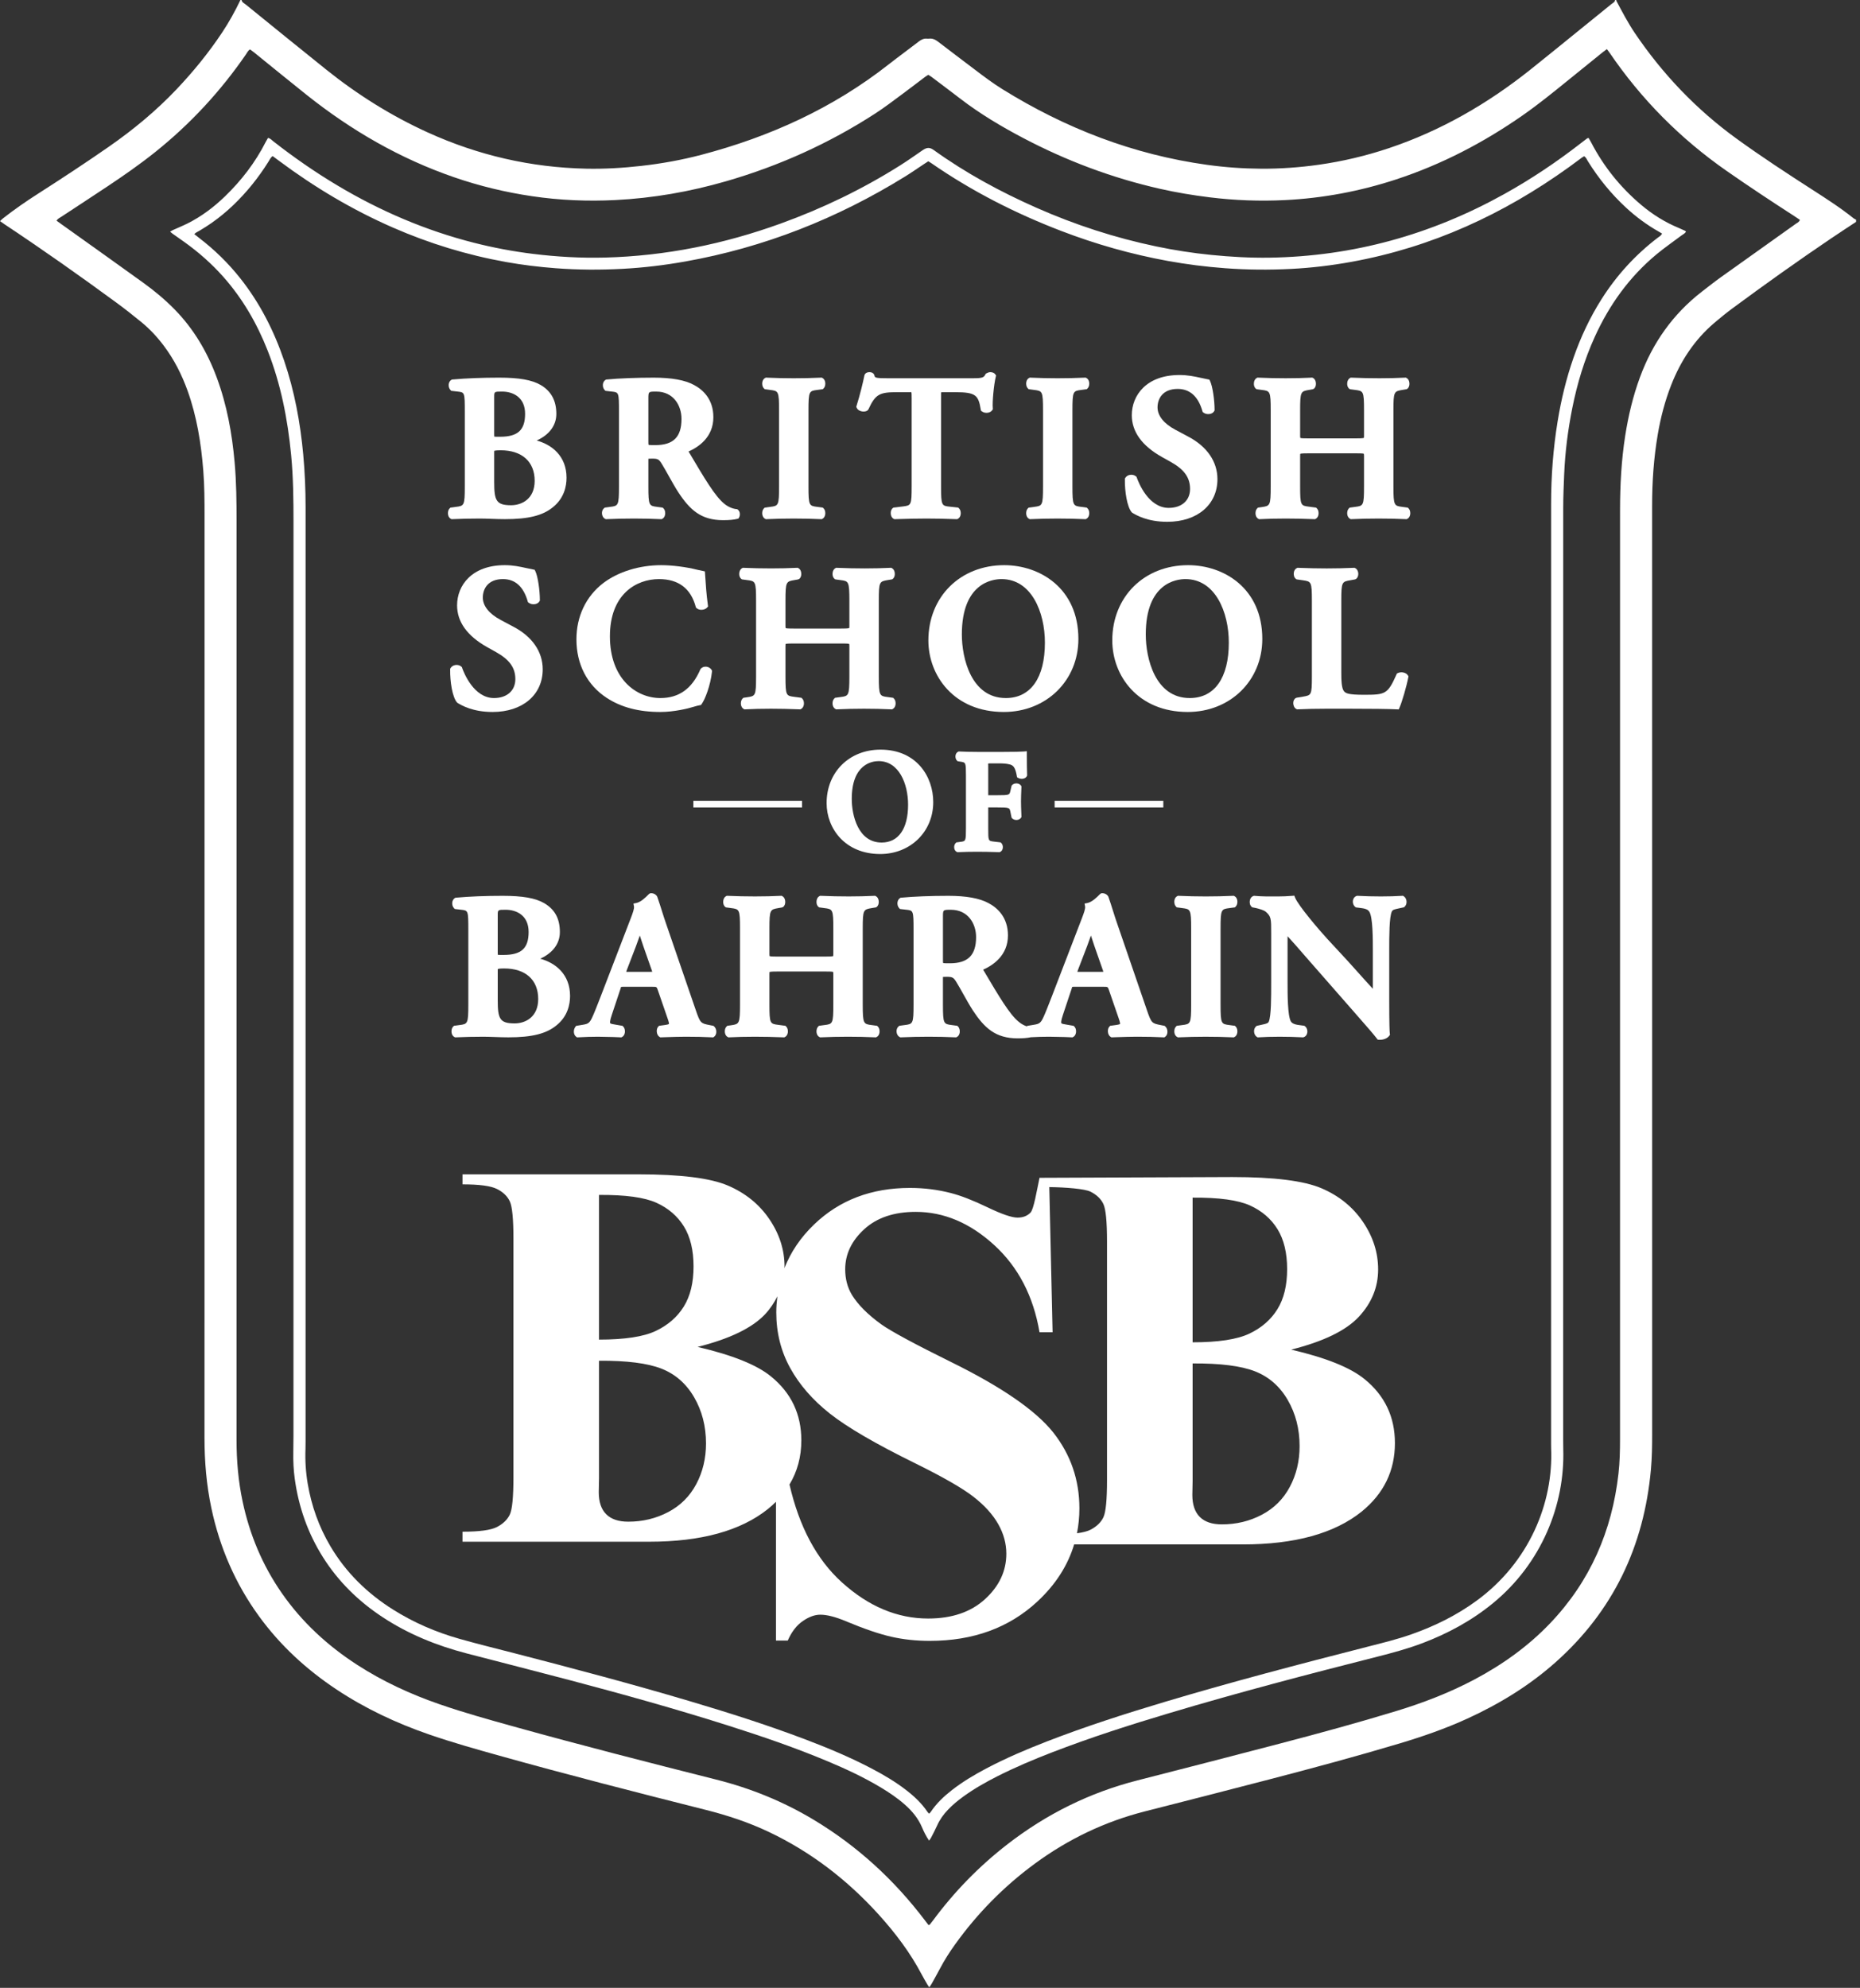
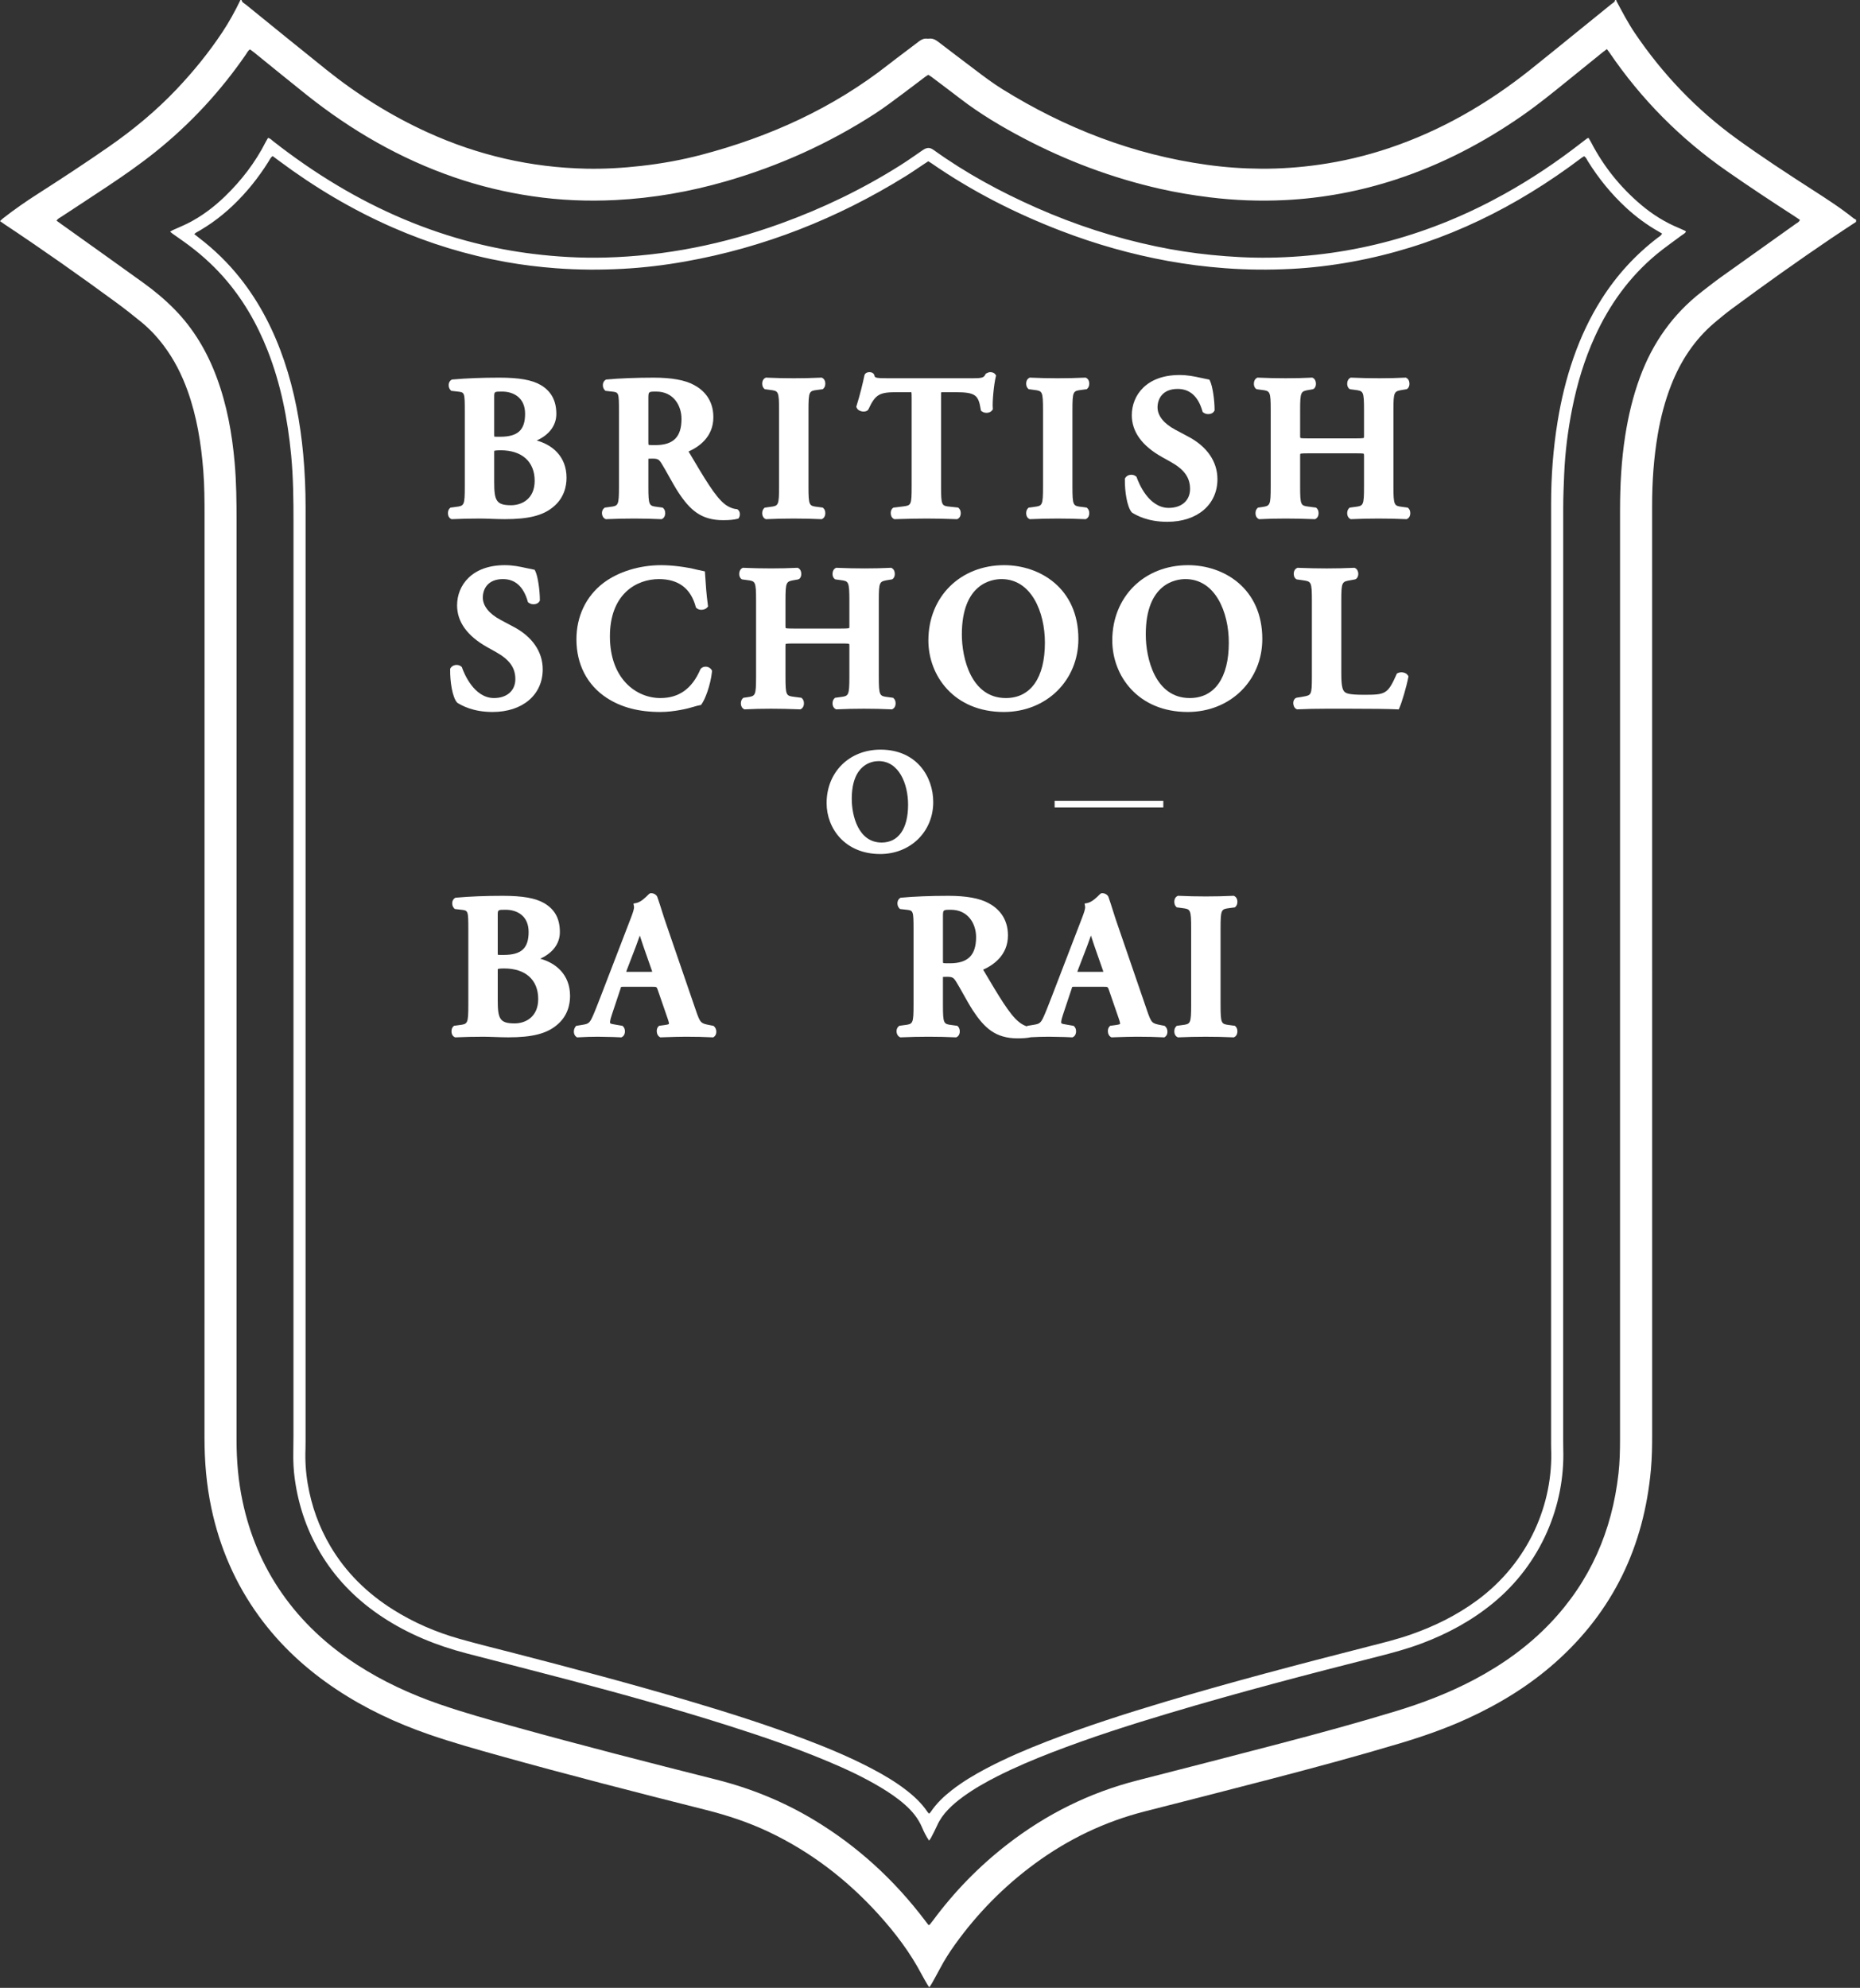
<svg xmlns="http://www.w3.org/2000/svg" width="100%" height="100%" viewBox="0 0 322 344" version="1.1" xml:space="preserve" style="fill-rule:evenodd;clip-rule:evenodd;stroke-linejoin:round;stroke-miterlimit:2;">
  <rect x="0" y="0" width="322" height="344" fill="#333333" stroke="none" />
  <g>
    <path d="M278.179,8.501c-0.28,0.209 -0.491,0.357 -0.691,0.518c-2.072,1.674 -4.145,3.347 -6.213,5.025c-2.497,2.026 -4.996,4.048 -7.635,5.89c-6.806,4.749 -14.091,8.544 -21.991,11.129c-6.238,2.041 -12.636,3.239 -19.186,3.563c-4.353,0.216 -8.699,0.056 -13.031,-0.477c-2.903,-0.357 -5.783,-0.834 -8.633,-1.48c-8.278,-1.874 -16.156,-4.836 -23.664,-8.784c-3.798,-1.997 -7.478,-4.189 -10.89,-6.808c-1.648,-1.265 -3.311,-2.512 -4.97,-3.764c-0.176,-0.133 -0.373,-0.239 -0.575,-0.366c-0.22,0.144 -0.414,0.256 -0.592,0.39c-1.349,1.017 -2.684,2.051 -4.044,3.052c-1.49,1.097 -2.961,2.228 -4.512,3.233c-8.039,5.208 -16.684,9.096 -25.885,11.752c-6.263,1.808 -12.648,2.922 -19.158,3.247c-4.81,0.241 -9.606,0.038 -14.381,-0.666c-4.606,-0.679 -9.109,-1.763 -13.508,-3.279c-9.339,-3.218 -17.765,-8.082 -25.479,-14.212c-3.077,-2.445 -6.114,-4.939 -9.172,-7.408c-0.222,-0.179 -0.459,-0.34 -0.684,-0.506c-0.365,0.218 -0.502,0.562 -0.7,0.851c-4.414,6.414 -9.65,12.064 -15.73,16.926c-2.589,2.071 -5.309,3.964 -8.064,5.804c-2.701,1.803 -5.427,3.568 -8.137,5.356c-0.287,0.19 -0.629,0.322 -0.869,0.695c0.305,0.223 0.587,0.433 0.873,0.637c4.73,3.378 9.473,6.739 14.186,10.142c1.923,1.388 3.745,2.907 5.409,4.607c3.304,3.376 5.634,7.354 7.269,11.761c1.764,4.754 2.655,9.693 3.099,14.723c0.303,3.433 0.334,6.875 0.334,10.319c-0.003,52.946 -0,105.892 -0.006,158.839c0,3.584 0.307,7.133 1.054,10.64c1.219,5.721 3.427,11.017 6.774,15.828c3.499,5.031 7.916,9.098 13.045,12.414c4.468,2.889 9.264,5.098 14.284,6.833c4.265,1.474 8.613,2.679 12.959,3.887c11.599,3.223 23.262,6.206 34.935,9.149c5.961,1.503 11.591,3.785 16.861,6.95c7.557,4.539 13.933,10.387 19.252,17.403c0.214,0.282 0.432,0.56 0.64,0.83c0.112,-0.055 0.186,-0.068 0.223,-0.113c0.185,-0.226 0.365,-0.456 0.539,-0.69c3.696,-4.99 7.99,-9.397 12.901,-13.198c6.738,-5.214 14.21,-8.931 22.477,-11.042c8.237,-2.104 16.47,-4.224 24.694,-6.377c6.749,-1.767 13.48,-3.601 20.155,-5.635c4.669,-1.422 9.204,-3.169 13.521,-5.459c4.854,-2.576 9.28,-5.731 13.085,-9.715c6.941,-7.268 10.722,-15.985 11.841,-25.915c0.222,-1.971 0.267,-3.951 0.267,-5.934c-0.002,-53.596 -0.004,-107.191 0.003,-160.787c0.001,-4.323 0.228,-8.633 0.899,-12.912c0.539,-3.441 1.344,-6.81 2.548,-10.082c2.183,-5.935 5.687,-10.913 10.698,-14.801c1.103,-0.856 2.201,-1.721 3.336,-2.533c4.304,-3.082 8.623,-6.141 12.933,-9.214c0.257,-0.182 0.586,-0.295 0.728,-0.689c-0.315,-0.21 -0.633,-0.43 -0.957,-0.639c-3.929,-2.536 -7.829,-5.115 -11.668,-7.787c-8.062,-5.61 -14.866,-12.457 -20.386,-20.581c-0.107,-0.158 -0.232,-0.305 -0.411,-0.54Zm43.139,29.896c-1.433,0.947 -2.874,1.881 -4.297,2.843c-5.784,3.913 -11.472,7.961 -17.088,12.112c-1.095,0.81 -2.156,1.672 -3.193,2.558c-3.408,2.912 -5.786,6.547 -7.417,10.697c-1.085,2.76 -1.824,5.614 -2.326,8.532c-0.706,4.107 -0.987,8.248 -0.987,12.413c0.004,53.53 0.002,107.06 0.007,160.59c-0,2.048 -0.027,4.095 -0.21,6.133c-1.198,13.287 -6.529,24.535 -16.572,33.437c-4.557,4.04 -9.699,7.173 -15.225,9.7c-3.786,1.731 -7.707,3.092 -11.691,4.284c-7.494,2.241 -15.045,4.273 -22.614,6.242c-7.159,1.863 -14.326,3.697 -21.496,5.521c-6.948,1.768 -13.288,4.806 -19.058,9.046c-5.357,3.936 -9.967,8.614 -13.838,14.018c-0.928,1.294 -1.784,2.633 -2.531,4.042c-0.486,0.918 -0.993,1.825 -1.498,2.733c-0.105,0.188 -0.241,0.357 -0.409,0.604c-0.158,-0.233 -0.273,-0.381 -0.366,-0.541c-0.308,-0.534 -0.623,-1.066 -0.91,-1.611c-2.022,-3.852 -4.626,-7.287 -7.539,-10.496c-5.41,-5.958 -11.677,-10.78 -18.965,-14.239c-3.502,-1.663 -7.161,-2.868 -10.917,-3.815c-11.925,-3.007 -23.839,-6.056 -35.684,-9.365c-4.095,-1.143 -8.187,-2.296 -12.208,-3.684c-5.671,-1.957 -11.066,-4.487 -16.071,-7.814c-5.187,-3.448 -9.71,-7.602 -13.38,-12.652c-4.109,-5.653 -6.815,-11.927 -8.254,-18.755c-0.841,-3.986 -1.18,-8.021 -1.18,-12.094c0.007,-53.205 0.004,-106.41 0.008,-159.616c0,-2.599 -0.012,-5.197 -0.218,-7.789c-0.375,-4.708 -1.113,-9.345 -2.718,-13.811c-1.006,-2.797 -2.335,-5.423 -4.129,-7.804c-1.139,-1.512 -2.421,-2.891 -3.885,-4.087c-1.383,-1.13 -2.785,-2.239 -4.224,-3.295c-6.363,-4.67 -12.814,-9.214 -19.39,-13.579c-0.266,-0.177 -0.524,-0.367 -0.845,-0.593c0.204,-0.187 0.355,-0.346 0.526,-0.48c1.944,-1.524 3.972,-2.927 6.053,-4.258c4.131,-2.642 8.231,-5.331 12.258,-8.131c4.227,-2.938 8.175,-6.199 11.722,-9.937c2.913,-3.07 5.576,-6.339 7.919,-9.866c1.186,-1.786 2.219,-3.658 3.145,-5.59l0.195,-0c0.079,0.436 0.48,0.582 0.767,0.815c4.615,3.744 9.225,7.494 13.863,11.21c5.421,4.342 11.264,8.01 17.594,10.889c8.714,3.962 17.853,6.069 27.425,6.275c3.186,0.069 6.36,-0.122 9.527,-0.478c3.521,-0.396 7.001,-1.021 10.425,-1.921c11.809,-3.106 22.735,-8.046 32.393,-15.621c1.737,-1.362 3.528,-2.656 5.274,-4.007c0.437,-0.338 0.881,-0.527 1.428,-0.469c0.097,0.01 0.196,0.012 0.292,-0c0.62,-0.078 1.113,0.15 1.604,0.529c2.107,1.628 4.242,3.219 6.362,4.831c1.551,1.179 3.108,2.35 4.765,3.379c10.922,6.779 22.667,11.324 35.44,13.093c3.093,0.428 6.2,0.65 9.319,0.669c3.348,0.021 6.681,-0.217 9.999,-0.685c4.158,-0.587 8.223,-1.551 12.201,-2.888c8.965,-3.011 17.02,-7.668 24.398,-13.537c2.973,-2.366 5.912,-4.774 8.867,-7.163c1.742,-1.408 3.488,-2.813 5.224,-4.23c0.238,-0.195 0.58,-0.314 0.623,-0.691l0.195,-0c0.011,0.062 0.008,0.132 0.037,0.185c1.012,1.885 1.996,3.785 3.199,5.562c4.83,7.133 10.695,13.263 17.682,18.313c4.233,3.06 8.601,5.919 12.992,8.743c2.455,1.579 4.91,3.158 7.192,4.987c0.119,0.095 0.275,0.145 0.413,0.217l0,0.39Z" style="fill:#fff;fill-rule:nonzero;" />
    <path d="M274.231,27.037c-0.131,0.082 -0.271,0.16 -0.399,0.254c-0.734,0.537 -1.459,1.087 -2.197,1.618c-11.361,8.173 -23.797,13.88 -37.625,16.395c-3.455,0.628 -6.936,1.049 -10.44,1.229c-3.83,0.196 -7.66,0.167 -11.49,-0.118c-3.339,-0.249 -6.655,-0.665 -9.946,-1.266c-6.306,-1.151 -12.449,-2.892 -18.433,-5.19c-7.943,-3.049 -15.479,-6.88 -22.483,-11.73c-0.157,-0.109 -0.324,-0.204 -0.512,-0.321c-0.26,0.169 -0.502,0.325 -0.743,0.483c-1.083,0.716 -2.149,1.461 -3.253,2.144c-11.779,7.286 -24.438,12.295 -38.097,14.721c-3.585,0.637 -7.195,1.073 -10.828,1.266c-3.861,0.205 -7.725,0.191 -11.587,-0.104c-2.885,-0.22 -5.752,-0.566 -8.597,-1.076c-6.77,-1.213 -13.303,-3.214 -19.606,-5.971c-7.025,-3.073 -13.563,-6.974 -19.705,-11.551c-0.362,-0.27 -0.724,-0.539 -1.086,-0.808c-0.389,0.26 -0.513,0.646 -0.727,0.962c-0.237,0.35 -0.454,0.712 -0.688,1.064c-0.216,0.324 -0.439,0.644 -0.665,0.961c-0.226,0.318 -0.455,0.633 -0.69,0.944c-0.256,0.336 -0.516,0.669 -0.781,0.997c-0.244,0.304 -0.493,0.604 -0.748,0.9c-0.275,0.319 -0.557,0.634 -0.842,0.945c-0.264,0.288 -0.532,0.57 -0.805,0.849c-0.272,0.279 -0.548,0.554 -0.83,0.823c-0.306,0.291 -0.616,0.578 -0.931,0.859c-0.291,0.26 -0.588,0.513 -0.888,0.761c-0.301,0.248 -0.605,0.492 -0.915,0.728c-0.335,0.256 -0.675,0.507 -1.02,0.75c-0.319,0.224 -0.644,0.44 -0.972,0.65c-0.355,0.228 -0.721,0.439 -1.076,0.667c-0.31,0.2 -0.683,0.314 -0.989,0.642c0.31,0.246 0.557,0.449 0.812,0.643c2.672,2.042 5.061,4.371 7.15,7.008c3.406,4.298 5.846,9.112 7.602,14.288c1.783,5.254 2.784,10.671 3.293,16.183c0.28,3.04 0.409,6.091 0.409,9.147c-0.004,53.892 -0.003,107.784 -0.003,161.676c-0,0.422 0.003,0.844 -0.014,1.266c-0.079,2.019 0.045,4.021 0.382,6.016c0.652,3.852 1.939,7.468 3.927,10.831c2.7,4.568 6.387,8.163 10.861,10.975c3.571,2.246 7.411,3.9 11.459,5.047c3.215,0.911 6.463,1.706 9.699,2.542c10.022,2.589 20.028,5.24 29.955,8.182c6.785,2.011 13.528,4.146 20.149,6.651c3.98,1.506 7.903,3.144 11.673,5.128c2.042,1.076 4.026,2.248 5.858,3.661c1.422,1.097 2.725,2.311 3.729,3.817c0.065,0.098 0.164,0.173 0.277,0.289c0.115,-0.13 0.211,-0.216 0.28,-0.319c0.989,-1.475 2.259,-2.676 3.65,-3.76c1.851,-1.442 3.858,-2.638 5.928,-3.732c3.421,-1.808 6.975,-3.319 10.579,-4.715c6.662,-2.581 13.46,-4.762 20.301,-6.808c11.63,-3.478 23.371,-6.552 35.13,-9.555c2.547,-0.65 5.101,-1.27 7.586,-2.142c4.036,-1.418 7.837,-3.285 11.302,-5.817c9.155,-6.688 13.317,-16.949 12.915,-26.385c-0.011,-0.26 -0.008,-0.52 -0.008,-0.78c-0,-54.216 -0.002,-108.433 0.004,-162.65c-0,-4.781 0.356,-9.537 1.126,-14.26c0.613,-3.757 1.499,-7.443 2.755,-11.037c1.246,-3.569 2.841,-6.971 4.871,-10.166c2.604,-4.1 5.828,-7.63 9.687,-10.581c0.275,-0.21 0.612,-0.362 0.772,-0.736c-0.212,-0.125 -0.405,-0.243 -0.602,-0.354c-2.043,-1.158 -3.919,-2.546 -5.644,-4.14c-2.569,-2.373 -4.752,-5.064 -6.599,-8.031c-0.185,-0.296 -0.299,-0.654 -0.657,-0.859Zm-113.392,291.484c-0.517,-0.762 -0.892,-1.518 -1.216,-2.286c-0.661,-1.567 -1.708,-2.824 -2.963,-3.933c-1.295,-1.144 -2.72,-2.107 -4.199,-2.993c-2.904,-1.739 -5.962,-3.165 -9.077,-4.474c-5.691,-2.391 -11.524,-4.386 -17.404,-6.251c-8.972,-2.847 -18.038,-5.371 -27.136,-7.778c-6.023,-1.593 -12.064,-3.118 -18.093,-4.691c-5.154,-1.345 -10.042,-3.32 -14.51,-6.259c-4.152,-2.731 -7.64,-6.131 -10.306,-10.343c-2.647,-4.181 -4.243,-8.743 -4.912,-13.636c-0.207,-1.515 -0.277,-3.039 -0.247,-4.568c0.019,-0.942 0.027,-1.884 0.027,-2.826c0.001,-52.69 -0.002,-105.38 0.006,-158.07c0.001,-3.899 -0.034,-7.795 -0.408,-11.68c-0.596,-6.199 -1.785,-12.264 -4.073,-18.082c-1.847,-4.695 -4.34,-9 -7.701,-12.782c-2.016,-2.269 -4.284,-4.256 -6.751,-6.018c-0.661,-0.472 -1.329,-0.933 -1.991,-1.403c-0.127,-0.09 -0.243,-0.198 -0.437,-0.356c0.219,-0.125 0.368,-0.226 0.529,-0.299c0.827,-0.376 1.672,-0.716 2.484,-1.122c2.402,-1.201 4.527,-2.799 6.454,-4.658c2.875,-2.771 5.283,-5.897 7.094,-9.468c0.116,-0.23 0.254,-0.449 0.383,-0.674c0.405,0.065 0.637,0.36 0.911,0.575c3.534,2.765 7.213,5.321 11.066,7.622c7.433,4.438 15.31,7.82 23.71,9.951c3.338,0.846 6.716,1.483 10.136,1.907c4.166,0.516 8.344,0.753 12.54,0.645c10.447,-0.271 20.552,-2.326 30.366,-5.874c7.261,-2.625 14.182,-5.956 20.715,-10.077c1.317,-0.831 2.589,-1.735 3.874,-2.617c0.753,-0.517 1.236,-0.541 1.946,-0.031c5.562,3.996 11.55,7.233 17.804,9.995c6.673,2.948 13.576,5.19 20.717,6.681c3.147,0.658 6.321,1.149 9.524,1.468c3.365,0.335 6.735,0.526 10.115,0.473c14.45,-0.227 27.946,-3.984 40.561,-10.987c4.666,-2.591 9.088,-5.55 13.3,-8.825c0.359,-0.279 0.72,-0.556 1.083,-0.828c0.048,-0.036 0.12,-0.04 0.248,-0.08c0.148,0.256 0.315,0.522 0.459,0.799c2.171,4.175 5.068,7.767 8.662,10.797c1.975,1.665 4.144,3.018 6.538,4.002c0.36,0.148 0.713,0.314 1.065,0.478c0.051,0.023 0.082,0.086 0.148,0.159c-0.195,0.306 -0.53,0.453 -0.809,0.663c-1.426,1.074 -2.902,2.087 -4.275,3.226c-4.711,3.905 -8.189,8.749 -10.714,14.301c-1.796,3.949 -3.039,8.074 -3.889,12.321c-0.76,3.794 -1.247,7.625 -1.408,11.492c-0.08,1.914 -0.163,3.83 -0.163,5.745c-0.009,53.795 -0.007,107.589 -0.007,161.383c0,0.52 -0.002,1.04 0.014,1.559c0.295,9.574 -3.735,19.755 -12.218,26.68c-3.661,2.989 -7.752,5.204 -12.156,6.873c-2.554,0.967 -5.185,1.677 -7.828,2.347c-12.049,3.053 -24.072,6.201 -35.983,9.758c-6.843,2.043 -13.642,4.219 -20.307,6.793c-3.211,1.241 -6.381,2.576 -9.455,4.13c-2.06,1.041 -4.063,2.179 -5.935,3.536c-0.949,0.689 -1.849,1.434 -2.658,2.285c-0.767,0.805 -1.405,1.695 -1.861,2.719c-0.316,0.711 -0.685,1.399 -1.04,2.093c-0.084,0.164 -0.208,0.307 -0.349,0.513Z" style="fill:#fff;fill-rule:nonzero;" />
-     <path d="M223.295,257.301c-1.125,2.11 -2.743,3.72 -4.853,4.829c-2.109,1.111 -4.415,1.665 -6.915,1.665c-1.688,-0 -2.962,-0.43 -3.822,-1.29c-0.86,-0.859 -1.289,-2.133 -1.289,-3.82l0.047,-2.345l0,-20.395c4.781,-0.031 8.376,0.422 10.784,1.359c2.406,0.938 4.297,2.587 5.673,4.946c1.375,2.361 2.063,5.025 2.063,7.995c-0,2.595 -0.563,4.946 -1.688,7.056Zm-31.648,-1.195c-0,3.439 -0.211,5.595 -0.633,6.47c-0.422,0.875 -1.157,1.586 -2.204,2.133c-0.537,0.281 -1.332,0.487 -2.368,0.624c0.275,-1.386 0.422,-2.817 0.422,-4.302c0,-4.935 -1.51,-9.316 -4.529,-13.146c-3.057,-3.831 -8.968,-7.899 -17.732,-12.208c-6.26,-3.093 -10.256,-5.248 -11.986,-6.463c-2.357,-1.693 -4.07,-3.406 -5.138,-5.137c-0.773,-1.29 -1.159,-2.762 -1.159,-4.419c-0,-2.615 1.095,-4.925 3.286,-6.933c2.191,-2.006 5.165,-3.01 8.921,-3.01c4.861,-0 9.381,1.906 13.561,5.717c4.179,3.811 6.803,8.847 7.872,15.108l2.264,-0l-0.571,-25.112c2.808,0.032 6.139,0.294 7.134,0.791c1.062,0.532 1.805,1.242 2.227,2.133c0.422,0.891 0.633,3.056 0.633,6.494l-0,41.26Zm-21.105,20.613c-2.45,2.246 -5.737,3.369 -9.861,3.369c-5.34,-0 -10.32,-2.089 -14.941,-6.27c-4.367,-3.948 -7.377,-9.603 -9.064,-16.921c1.355,-2.255 2.05,-4.796 2.05,-7.635c0,-4.532 -1.751,-8.221 -5.251,-11.065c-2.438,-2 -6.674,-3.704 -12.707,-5.111c5.595,-1.406 9.502,-3.306 11.722,-5.697c0.891,-0.96 1.553,-1.989 2.086,-3.057c-0.111,0.908 -0.188,1.83 -0.188,2.783c0,3.499 0.801,6.703 2.403,9.611c1.602,2.909 3.894,5.543 6.877,7.899c2.983,2.357 7.88,5.212 14.693,8.562c4.861,2.395 8.249,4.336 10.164,5.827c1.915,1.492 3.342,3.067 4.281,4.724c0.939,1.657 1.409,3.369 1.409,5.137c0,2.983 -1.225,5.598 -3.673,7.844Zm-50.008,-19.886c-1.125,2.11 -2.743,3.721 -4.853,4.83c-2.109,1.11 -4.415,1.665 -6.915,1.665c-1.688,0 -2.962,-0.43 -3.822,-1.29c-0.86,-0.859 -1.289,-2.133 -1.289,-3.821l0.047,-2.344l-0,-20.396c4.782,-0.03 8.376,0.422 10.784,1.36c2.406,0.938 4.297,2.587 5.673,4.946c1.375,2.36 2.063,5.025 2.063,7.995c0,2.594 -0.563,4.945 -1.688,7.055Zm-16.832,-50.05c4.563,-0.031 7.877,0.422 9.94,1.36c2.063,0.937 3.649,2.305 4.759,4.102c1.109,1.797 1.664,4.103 1.664,6.916c-0,2.813 -0.562,5.127 -1.688,6.939c-1.125,1.813 -2.743,3.219 -4.852,4.22c-2.11,1.001 -5.385,1.5 -9.823,1.5l-0,-25.037Zm102.761,0.467c4.562,-0.03 7.876,0.422 9.94,1.36c2.063,0.938 3.649,2.306 4.759,4.103c1.109,1.797 1.664,4.102 1.664,6.915c0,2.814 -0.562,5.127 -1.688,6.939c-1.125,1.813 -2.742,3.22 -4.852,4.22c-2.111,1.001 -5.386,1.501 -9.823,1.501l0,-25.038Zm29.773,31.414c-2.438,-2 -6.674,-3.704 -12.706,-5.11c5.595,-1.407 9.501,-3.307 11.721,-5.698c2.219,-2.391 3.329,-5.117 3.329,-8.181c0,-2.907 -0.875,-5.65 -2.626,-8.228c-1.75,-2.579 -4.142,-4.517 -7.173,-5.814c-3.032,-1.297 -8.19,-1.946 -15.473,-1.946l-33.348,0.134c-0.479,2.246 -0.995,5.416 -1.547,6.004c-0.552,0.59 -1.308,0.884 -2.265,0.884c-0.994,-0 -2.734,-0.598 -5.22,-1.795c-2.486,-1.196 -4.594,-2.016 -6.325,-2.458c-2.283,-0.589 -4.64,-0.884 -7.07,-0.884c-6.666,-0 -12.19,2.099 -16.572,6.297c-2.371,2.272 -4.078,4.811 -5.166,7.601c0.002,-0.089 0.024,-0.172 0.024,-0.262c0,-2.907 -0.876,-5.651 -2.626,-8.229c-1.751,-2.578 -4.142,-4.516 -7.173,-5.814c-3.032,-1.296 -8.19,-1.945 -15.473,-1.945l-30.476,0l-0,1.735c2.907,0 4.892,0.265 5.955,0.797c1.062,0.531 1.805,1.242 2.227,2.133c0.422,0.891 0.633,3.055 0.633,6.494l0,41.259c0,3.439 -0.211,5.596 -0.633,6.471c-0.422,0.875 -1.157,1.586 -2.204,2.132c-1.047,0.548 -3.041,0.822 -5.978,0.822l-0,1.734l32.305,-0c9.002,-0 15.863,-1.891 20.583,-5.673c0.49,-0.398 0.946,-0.81 1.374,-1.235l-0,24.011l2.044,-0c0.662,-1.51 1.527,-2.633 2.596,-3.37c1.067,-0.737 2.08,-1.104 3.038,-1.104c1.141,-0 2.596,0.367 4.364,1.104c3.167,1.326 5.8,2.227 7.899,2.707c2.099,0.478 4.326,0.718 6.684,0.718c7.512,-0 13.707,-2.255 18.587,-6.767c3.175,-2.935 5.299,-6.247 6.408,-9.923l29.184,-0c9.002,-0 15.863,-1.892 20.583,-5.673c3.845,-3.126 5.767,-7.08 5.767,-11.863c-0,-4.532 -1.751,-8.221 -5.251,-11.065Z" style="fill:#fff;fill-rule:nonzero;" />
    <path d="M86.571,75.581c-0.363,-0 -0.912,-0 -0.985,-0.015c-0.021,-0.046 -0.031,-0.194 -0.031,-0.437l-0,-6.385c-0,-0.981 -0,-0.981 1.369,-0.981c1.923,0 3.979,1.008 3.979,3.838c0,2.827 -1.255,3.98 -4.332,3.98Zm5.99,7.623c-0,3.119 -2.2,4.226 -4.085,4.226c-2.577,-0 -2.921,-0.807 -2.921,-4.014l-0,-5.078c-0,-0.068 -0,-0.276 0.006,-0.307c0.045,-0.033 0.244,-0.11 1.116,-0.11c3.685,-0 5.884,1.975 5.884,5.283Zm-7.508,6.581c0.763,0.028 1.555,0.056 2.366,0.056c4.068,0 6.558,-0.625 8.319,-2.085c1.933,-1.554 2.338,-3.621 2.338,-5.081c-0,-3.739 -2.525,-5.723 -5.169,-6.442c2.178,-0.979 3.405,-2.618 3.405,-4.598c0,-2.302 -0.889,-3.942 -2.719,-5.016c-1.516,-0.876 -3.726,-1.267 -7.163,-1.267c-3.015,-0 -5.66,0.105 -8.085,0.319l-0.12,0.011l-0.101,0.064c-0.244,0.152 -0.405,0.429 -0.443,0.759c-0.043,0.379 0.079,0.765 0.319,1.006l0.124,0.123l1.094,0.126c1.222,0.131 1.245,0.133 1.245,3.489l0,12.909c0,3.362 -0.116,3.378 -1.542,3.559l-0.943,0.129l-0.119,0.118c-0.297,0.298 -0.347,0.752 -0.293,1.078c0.057,0.347 0.238,0.62 0.496,0.748l0.115,0.057l0.129,-0.006c1.505,-0.069 3.144,-0.105 4.739,-0.105c0.638,-0 1.312,0.024 2.008,0.049Z" style="fill:#fff;fill-rule:nonzero;" />
    <path d="M117.982,72.483c-0,3.142 -1.401,4.543 -4.543,4.543c-0.368,0 -1.053,0 -1.156,-0.048c-0.036,-0.076 -0.036,-0.382 -0.036,-0.651l-0,-7.335c-0,-1.229 -0,-1.229 1.368,-1.229c3.001,0 4.367,2.447 4.367,4.72Zm9.853,17.258l0.106,-0.178c0.203,-0.341 0.23,-1.02 -0.189,-1.353l-0.119,-0.094l-0.15,-0.013c-0.188,-0.016 -1.173,-0.139 -2.156,-0.98c-1.57,-1.302 -3.341,-4.293 -6.023,-8.82l-0.103,-0.173c1.712,-0.753 4.296,-2.464 4.296,-5.929c-0,-3.147 -1.832,-4.778 -3.365,-5.588c-1.534,-0.837 -3.869,-1.261 -6.94,-1.261c-3.051,-0 -6.024,0.117 -8.159,0.32l-0.117,0.011l-0.1,0.062c-0.244,0.152 -0.406,0.429 -0.443,0.759c-0.044,0.38 0.078,0.766 0.317,1.007l0.124,0.123l1.095,0.126c1.222,0.131 1.246,0.133 1.246,3.489l0,12.909c0,3.362 -0.116,3.378 -1.543,3.559l-0.908,0.124l-0.107,0.082c-0.279,0.217 -0.422,0.588 -0.381,0.992c0.039,0.395 0.245,0.73 0.536,0.874l0.115,0.058l0.129,-0.006c3.216,-0.141 6.376,-0.139 9.408,0l0.129,0.006l0.116,-0.058c0.257,-0.128 0.438,-0.4 0.494,-0.748c0.054,-0.326 0.004,-0.78 -0.293,-1.077l-0.119,-0.118l-0.946,-0.129c-1.422,-0.181 -1.538,-0.196 -1.538,-3.559l-0,-4.514c-0,-0.065 -0,-0.177 0.005,-0.261c0.152,-0.016 0.425,-0.016 0.587,-0.016c1.021,0 1.224,0.065 1.761,0.962c0.371,0.602 0.77,1.314 1.18,2.048c0.527,0.942 1.072,1.916 1.614,2.759c2.028,3.092 3.953,4.882 7.789,4.882c1.055,0 1.833,-0.072 2.449,-0.227l0.203,-0.05Z" style="fill:#fff;fill-rule:nonzero;" />
    <path d="M133.326,87.717l-0.943,0.129l-0.119,0.118c-0.297,0.298 -0.346,0.752 -0.293,1.078c0.057,0.347 0.239,0.62 0.496,0.748l0.116,0.057l0.129,-0.006c2.985,-0.137 6.33,-0.141 9.406,0l0.129,0.006l0.116,-0.058c0.257,-0.128 0.437,-0.4 0.494,-0.748c0.054,-0.326 0.004,-0.78 -0.293,-1.077l-0.119,-0.118l-0.946,-0.129c-1.422,-0.181 -1.538,-0.197 -1.538,-3.559l0,-13.12c0,-3.365 0.116,-3.38 1.542,-3.562l0.941,-0.128l0.119,-0.119c0.298,-0.296 0.347,-0.75 0.294,-1.077c-0.057,-0.347 -0.236,-0.62 -0.494,-0.748l-0.116,-0.057l-0.129,0.006c-3.092,0.141 -6.406,0.137 -9.405,-0l-0.13,-0.006l-0.116,0.057c-0.258,0.128 -0.439,0.401 -0.496,0.748c-0.052,0.327 -0.004,0.781 0.294,1.077l0.119,0.119l0.946,0.129c1.423,0.181 1.539,0.196 1.539,3.561l-0,13.12c-0,3.362 -0.116,3.378 -1.543,3.559Z" style="fill:#fff;fill-rule:nonzero;" />
    <path d="M149.112,71.175c0.339,0.083 0.807,0.078 1.108,-0.182l0.129,-0.171c1.234,-2.698 2.003,-2.953 5.048,-2.953l1.975,-0c0.103,-0 0.377,-0 0.391,-0.022c0.061,0.12 0.061,0.694 0.061,1.073l-0,15.238c-0,3.291 -0.087,3.302 -1.535,3.487l-1.609,0.192l-0.104,0.075c-0.266,0.191 -0.404,0.561 -0.369,0.992c0.034,0.419 0.219,0.741 0.508,0.885l0.114,0.056l0.125,-0.004c2.35,-0.074 3.981,-0.105 5.45,-0.105c1.493,-0 3.038,0.031 5.167,0.105l0.126,0.004l0.113,-0.055c0.258,-0.128 0.439,-0.4 0.495,-0.746c0.054,-0.326 0.006,-0.781 -0.292,-1.079l-0.124,-0.124l-1.446,-0.16c-1.413,-0.151 -1.528,-0.163 -1.528,-3.523l-0,-15.238c-0,-0.379 -0,-0.953 0.006,-1.024c0.069,-0.027 0.342,-0.027 0.446,-0.027l2.011,-0c3.572,-0 3.998,0.53 4.409,3.003l0.032,0.191l0.153,0.121c0.277,0.216 0.677,0.301 1.063,0.234c0.34,-0.06 0.611,-0.226 0.762,-0.469l0.09,-0.144l-0.015,-0.168c-0.102,-1.075 0.182,-4.075 0.515,-5.441l0.052,-0.211l-0.119,-0.182c-0.165,-0.252 -0.493,-0.403 -0.877,-0.403c-0.261,-0 -0.483,0.112 -0.647,0.193l-0.144,0.073l-0.075,0.144c-0.275,0.525 -0.513,0.648 -2.237,0.648l-14.39,0c-2.475,0 -2.492,-0.089 -2.577,-0.515l-0.077,-0.182c-0.157,-0.233 -0.428,-0.361 -0.766,-0.361c-0.373,-0 -0.645,0.122 -0.805,0.363l-0.074,0.179c-0.251,1.253 -0.784,3.437 -1.362,5.274l-0.054,0.171l0.066,0.166c0.12,0.299 0.415,0.526 0.811,0.622Z" style="fill:#fff;fill-rule:nonzero;" />
    <path d="M179.021,87.717l-0.942,0.129l-0.119,0.118c-0.297,0.297 -0.347,0.751 -0.293,1.077c0.056,0.348 0.237,0.62 0.494,0.748l0.116,0.058l0.129,-0.006c2.986,-0.137 6.33,-0.141 9.407,0l0.129,0.006l0.116,-0.058c0.257,-0.128 0.438,-0.4 0.494,-0.748c0.054,-0.326 0.004,-0.78 -0.293,-1.077l-0.119,-0.118l-0.946,-0.129c-1.422,-0.181 -1.538,-0.196 -1.538,-3.559l-0,-13.12c-0,-3.365 0.116,-3.38 1.542,-3.562l0.941,-0.128l0.119,-0.119c0.298,-0.296 0.347,-0.75 0.294,-1.077c-0.056,-0.347 -0.236,-0.62 -0.494,-0.748l-0.116,-0.057l-0.129,0.006c-3.092,0.141 -6.404,0.137 -9.407,-0l-0.129,-0.006l-0.116,0.057c-0.258,0.128 -0.438,0.401 -0.494,0.748c-0.053,0.327 -0.004,0.781 0.294,1.077l0.119,0.119l0.945,0.129c1.423,0.181 1.539,0.196 1.539,3.561l-0,13.12c-0,3.362 -0.116,3.378 -1.543,3.559Z" style="fill:#fff;fill-rule:nonzero;" />
    <path d="M196.038,88.747c0.639,0.384 2.588,1.552 6.041,1.552c5.193,0 8.682,-2.965 8.682,-7.378c0,-3.046 -1.811,-5.671 -5.096,-7.387l-2.187,-1.166c-1.99,-1.055 -3.086,-2.426 -3.086,-3.861c0,-1.549 0.916,-3.203 3.486,-3.203c2.106,-0 3.546,1.29 4.281,3.836l0.045,0.155l0.128,0.1c0.293,0.23 0.726,0.32 1.138,0.239c0.333,-0.068 0.594,-0.243 0.735,-0.496l0.063,-0.113l-0,-0.13c-0,-1.605 -0.34,-4.078 -0.794,-4.984l-0.111,-0.221l-0.242,-0.046c-0.406,-0.078 -0.792,-0.162 -1.172,-0.245c-1.194,-0.259 -2.32,-0.504 -3.754,-0.504c-5.705,-0 -8.259,3.492 -8.259,6.954c-0,2.861 1.759,5.298 5.23,7.243l1.515,0.845c2.342,1.313 3.341,2.711 3.341,4.678c-0,1.989 -1.451,3.275 -3.696,3.275c-3.501,-0 -5.215,-4.365 -5.524,-5.24l-0.044,-0.125l-0.099,-0.087c-0.26,-0.226 -0.642,-0.323 -1.027,-0.264c-0.357,0.056 -0.657,0.248 -0.825,0.526l-0.069,0.115l-0.002,0.135c-0.032,2.055 0.37,4.749 1.179,5.694l0.123,0.103Z" style="fill:#fff;fill-rule:nonzero;" />
    <path d="M217.542,67.354l0.902,0.123c1.423,0.181 1.539,0.196 1.539,3.561l-0,13.12c-0,3.365 -0.117,3.383 -1.547,3.594l-0.657,0.095l-0.118,0.117c-0.297,0.297 -0.346,0.75 -0.293,1.077c0.056,0.347 0.236,0.62 0.494,0.748l0.117,0.059l0.132,-0.007c1.279,-0.068 2.861,-0.105 4.453,-0.105c1.524,-0 3.097,0.033 4.953,0.105l0.128,0.005l0.114,-0.057c0.257,-0.127 0.438,-0.4 0.495,-0.747c0.053,-0.325 0.004,-0.78 -0.292,-1.077l-0.12,-0.12l-1.229,-0.163c-1.422,-0.181 -1.538,-0.196 -1.538,-3.524l0,-5.186c0,-0.094 0,-0.381 0.013,-0.427c0.144,-0.095 0.956,-0.095 1.391,-0.095l8.253,0c0.436,0 1.248,0 1.371,0.072c0.034,0.069 0.034,0.356 0.034,0.45l0,5.186c0,3.362 -0.116,3.378 -1.543,3.559l-0.943,0.129l-0.119,0.118c-0.297,0.297 -0.346,0.75 -0.293,1.077c0.057,0.347 0.236,0.62 0.494,0.748l0.116,0.058l0.129,-0.006c3.011,-0.137 6.309,-0.141 9.408,0l0.129,0.006l0.116,-0.058c0.258,-0.128 0.438,-0.401 0.495,-0.748c0.052,-0.327 0.004,-0.78 -0.293,-1.077l-0.12,-0.118l-0.947,-0.129c-1.393,-0.178 -1.539,-0.197 -1.539,-3.559l0,-13.12c0,-3.299 0.116,-3.318 1.558,-3.564l0.749,-0.125l0.095,-0.067c0.265,-0.19 0.403,-0.56 0.369,-0.991c-0.034,-0.419 -0.219,-0.743 -0.508,-0.887l-0.117,-0.058l-0.131,0.007c-2.689,0.135 -6.031,0.141 -9.265,-0l-0.129,-0.006l-0.115,0.057c-0.289,0.144 -0.475,0.468 -0.508,0.887c-0.034,0.431 0.104,0.801 0.369,0.991l0.101,0.072l0.903,0.123c1.423,0.181 1.539,0.196 1.539,3.561l0,4.266c0,0.101 0,0.409 -0.02,0.463c-0.142,0.096 -0.95,0.096 -1.385,0.096l-8.253,0c-0.434,0 -1.242,0 -1.367,-0.077c-0.037,-0.072 -0.037,-0.381 -0.037,-0.482l0,-4.266c0,-3.299 0.116,-3.319 1.561,-3.565l0.6,-0.105l0.204,-0.086c0.266,-0.191 0.404,-0.561 0.369,-0.992c-0.033,-0.419 -0.219,-0.742 -0.508,-0.886l-0.117,-0.058l-0.132,0.007c-2.648,0.137 -6.213,0.138 -9.226,-0l-0.129,-0.006l-0.115,0.057c-0.29,0.143 -0.476,0.466 -0.51,0.885c-0.035,0.431 0.103,0.802 0.369,0.993l0.101,0.072Z" style="fill:#fff;fill-rule:nonzero;" />
    <path d="M85.519,120.798c-3.499,0 -5.215,-4.365 -5.524,-5.24l-0.044,-0.124l-0.1,-0.087c-0.258,-0.225 -0.644,-0.325 -1.024,-0.264c-0.357,0.056 -0.658,0.248 -0.826,0.526l-0.07,0.115l-0.001,0.135c-0.033,2.056 0.37,4.75 1.178,5.694l0.123,0.103c0.641,0.384 2.59,1.553 6.041,1.553c5.193,-0 8.682,-2.965 8.682,-7.379c-0,-3.048 -1.812,-5.672 -5.096,-7.388l-2.187,-1.166c-1.99,-1.054 -3.085,-2.425 -3.085,-3.86c0,-1.549 0.916,-3.204 3.485,-3.204c2.106,0 3.546,1.291 4.281,3.836l0.045,0.156l0.128,0.1c0.296,0.23 0.734,0.321 1.139,0.238c0.333,-0.067 0.594,-0.243 0.733,-0.495l0.064,-0.113l0,-0.13c0,-1.606 -0.34,-4.079 -0.794,-4.985l-0.112,-0.221l-0.242,-0.046c-0.407,-0.078 -0.795,-0.162 -1.176,-0.245c-1.191,-0.26 -2.317,-0.504 -3.749,-0.504c-5.705,0 -8.258,3.493 -8.258,6.954c0,2.862 1.758,5.299 5.228,7.243l1.516,0.846c2.343,1.313 3.342,2.712 3.342,4.678c-0,1.989 -1.452,3.274 -3.697,3.274Z" style="fill:#fff;fill-rule:nonzero;" />
    <path d="M105.025,120.763c2.52,1.646 5.563,2.446 9.302,2.446c2.403,-0 4.897,-0.629 5.634,-0.865l0.319,-0.091c0.28,-0.081 0.573,-0.167 0.867,-0.215l0.2,-0.034l0.12,-0.163c0.573,-0.777 1.539,-3.22 1.788,-5.606l0.016,-0.157l-0.077,-0.138c-0.168,-0.301 -0.494,-0.513 -0.872,-0.565c-0.374,-0.052 -0.727,0.064 -0.977,0.316l-0.105,0.155c-1.435,3.332 -3.697,4.952 -6.913,4.952c-4.21,0 -8.74,-3.342 -8.74,-10.68c-0,-7.311 4.576,-9.906 8.494,-9.906c3.363,0 5.503,1.609 6.359,4.782l0.034,0.129l0.096,0.095c0.21,0.209 0.558,0.331 0.906,0.309c0.392,-0.013 0.739,-0.162 0.953,-0.406l0.149,-0.171l-0.031,-0.225c-0.263,-1.951 -0.366,-3.574 -0.434,-4.649c-0.021,-0.347 -0.04,-0.628 -0.058,-0.831l-0.032,-0.368l-1.329,-0.284c-1.882,-0.48 -4.326,-0.79 -6.225,-0.79c-3.776,0 -7.433,1.129 -10.039,3.101c-2.992,2.303 -4.639,5.763 -4.639,9.742c0,4.316 1.858,7.909 5.234,10.117Z" style="fill:#fff;fill-rule:nonzero;" />
    <path d="M128.448,100.262l0.902,0.123c1.423,0.181 1.539,0.197 1.539,3.561l-0,13.118c-0,3.367 -0.117,3.385 -1.546,3.597l-0.658,0.095l-0.117,0.117c-0.297,0.295 -0.346,0.749 -0.294,1.074c0.056,0.348 0.236,0.621 0.493,0.75l0.119,0.059l0.131,-0.006c1.276,-0.068 2.857,-0.106 4.453,-0.106c1.528,0 3.102,0.034 4.954,0.106l0.128,0.004l0.114,-0.056c0.258,-0.129 0.438,-0.403 0.495,-0.751c0.053,-0.325 0.003,-0.779 -0.294,-1.074l-0.119,-0.12l-1.229,-0.163c-1.422,-0.181 -1.538,-0.196 -1.538,-3.526l-0,-5.183c-0,-0.094 -0,-0.381 0.014,-0.428c0.143,-0.095 0.955,-0.095 1.391,-0.095l8.252,0c0.436,0 1.248,0 1.371,0.073c0.034,0.069 0.034,0.356 0.034,0.45l0,5.183c0,3.365 -0.146,3.383 -1.543,3.561l-0.943,0.129l-0.118,0.119c-0.298,0.296 -0.346,0.75 -0.294,1.075c0.056,0.348 0.237,0.621 0.494,0.75l0.117,0.057l0.129,-0.005c3.004,-0.139 6.315,-0.143 9.407,-0l0.129,0.005l0.116,-0.057c0.258,-0.129 0.438,-0.402 0.494,-0.75c0.053,-0.325 0.004,-0.779 -0.294,-1.075l-0.118,-0.119l-0.946,-0.129c-1.394,-0.178 -1.539,-0.196 -1.539,-3.561l-0,-13.118c-0,-3.298 0.116,-3.318 1.557,-3.564l0.749,-0.125l0.095,-0.067c0.266,-0.19 0.403,-0.56 0.369,-0.99c-0.033,-0.42 -0.219,-0.743 -0.508,-0.887l-0.117,-0.058l-0.131,0.006c-2.694,0.137 -6.025,0.142 -9.264,-0l-0.129,-0.006l-0.116,0.058c-0.289,0.144 -0.474,0.466 -0.507,0.885c-0.035,0.431 0.103,0.802 0.369,0.992l0.1,0.072l0.903,0.123c1.393,0.178 1.539,0.197 1.539,3.561l0,4.266c0,0.102 0,0.411 -0.021,0.464c-0.141,0.096 -0.949,0.096 -1.384,0.096l-8.252,0c-0.435,0 -1.243,0 -1.368,-0.078c-0.037,-0.071 -0.037,-0.38 -0.037,-0.482l-0,-4.266c-0,-3.298 0.116,-3.318 1.562,-3.565l0.599,-0.106l0.205,-0.085c0.265,-0.19 0.404,-0.562 0.369,-0.992c-0.035,-0.419 -0.22,-0.742 -0.51,-0.886l-0.117,-0.057l-0.13,0.006c-2.654,0.137 -6.208,0.138 -9.227,-0l-0.129,-0.006l-0.115,0.057c-0.29,0.144 -0.475,0.467 -0.51,0.886c-0.035,0.43 0.104,0.802 0.369,0.992l0.101,0.072Z" style="fill:#fff;fill-rule:nonzero;" />
    <path d="M173.387,100.212c5.157,0 7.505,5.701 7.505,10.998c0,6.094 -2.465,9.588 -6.764,9.588c-6.01,0 -7.614,-6.913 -7.614,-10.998c-0,-8.896 5.26,-9.588 6.873,-9.588Zm-12.668,10.611c-0,6.156 4.484,12.386 13.055,12.386c7.363,-0 12.915,-5.431 12.915,-12.634c-0,-8.775 -6.658,-12.772 -12.844,-12.772c-7.606,0 -13.126,5.476 -13.126,13.02Z" style="fill:#fff;fill-rule:nonzero;" />
    <path d="M205.966,120.798c-6.009,0 -7.613,-6.913 -7.613,-10.998c0,-8.896 5.259,-9.588 6.871,-9.588c5.158,0 7.506,5.701 7.506,10.998c-0,6.094 -2.466,9.588 -6.764,9.588Zm-0.283,-22.995c-7.606,0 -13.127,5.476 -13.127,13.02c0,6.156 4.485,12.386 13.057,12.386c7.362,-0 12.914,-5.431 12.914,-12.634c-0,-8.775 -6.658,-12.772 -12.844,-12.772Z" style="fill:#fff;fill-rule:nonzero;" />
    <path d="M243.73,116.871c-0.309,-0.497 -1.158,-0.685 -1.742,-0.393l-0.159,0.08l-0.073,0.163c-1.524,3.414 -1.913,3.512 -5.644,3.512c-2.7,0 -3.139,-0.26 -3.434,-0.606c-0.438,-0.496 -0.475,-1.903 -0.475,-3.303l-0,-12.378c-0,-3.263 0.118,-3.283 1.563,-3.53l0.777,-0.141l0.177,-0.068c0.291,-0.183 0.453,-0.564 0.421,-0.995c-0.03,-0.429 -0.238,-0.769 -0.555,-0.909l-0.108,-0.047l-0.117,0.005c-1.526,0.07 -3.098,0.105 -4.669,0.105c-1.594,-0 -3.167,-0.033 -4.952,-0.105l-0.116,-0.005l-0.107,0.047c-0.299,0.133 -0.496,0.44 -0.538,0.844c-0.035,0.348 0.045,0.804 0.379,1.043l0.1,0.071l1.104,0.157c1.433,0.215 1.55,0.232 1.55,3.528l-0,13.118c-0,3.229 -0.087,3.244 -1.558,3.493l-1.057,0.177l-0.161,0.056c-0.291,0.162 -0.46,0.499 -0.451,0.9c0.007,0.344 0.154,0.814 0.542,1.008l0.116,0.058l0.131,-0.006c1.432,-0.069 3.168,-0.106 5.018,-0.106l3.668,0c4.09,0 7.008,0.037 8.441,0.106l0.342,0.016l0.139,-0.313c0.435,-0.978 1.228,-3.712 1.516,-5.224l0.037,-0.192l-0.105,-0.166Z" style="fill:#fff;fill-rule:nonzero;" />
    <rect x="182.575" y="138.576" width="18.817" height="1.153" style="fill:#fff;fill-rule:nonzero;" />
-     <rect x="120.034" y="138.576" width="18.817" height="1.153" style="fill:#fff;fill-rule:nonzero;" />
    <path d="M152.11,131.71c3.502,-0 5.096,3.909 5.096,7.541c-0,4.163 -1.668,6.551 -4.579,6.551c-4.083,0 -5.172,-4.74 -5.172,-7.541c0,-6.078 3.563,-6.551 4.655,-6.551Zm-9.009,7.269c0,4.377 3.187,8.809 9.28,8.809c5.234,-0 9.18,-3.863 9.18,-8.984c-0,-4.373 -2.857,-9.079 -9.13,-9.079c-5.406,0 -9.33,3.892 -9.33,9.254Z" style="fill:#fff;fill-rule:nonzero;" />
-     <path d="M172.873,132.104c0.805,0 1.354,0.03 1.946,0.183c0.59,0.153 0.958,0.517 1.211,1.993l0.04,0.229l0.2,0.117c0.267,0.157 0.646,0.196 0.965,0.102c0.242,-0.071 0.428,-0.216 0.524,-0.408l0.058,-0.116l-0.005,-0.129c-0.032,-0.762 -0.048,-1.949 -0.048,-3.529l-0,-0.547l-0.544,0.049c-0.481,0.042 -1.829,0.07 -3.433,0.07l-4.661,0c-1.071,0 -2.176,-0.026 -3.032,-0.072l-0.128,-0.006l-0.116,0.056c-0.225,0.108 -0.382,0.337 -0.431,0.627c-0.045,0.267 -0.005,0.641 0.245,0.891l0.116,0.115l0.486,0.076c0.918,0.136 0.954,0.141 0.954,2.363l0,9.176c0,2.218 -0.035,2.222 -0.947,2.34l-0.711,0.095l-0.119,0.119c-0.25,0.25 -0.29,0.624 -0.245,0.891c0.048,0.291 0.206,0.519 0.43,0.627l0.114,0.055l0.126,-0.005c1.096,-0.048 2.209,-0.072 3.306,-0.072c1.08,0 2.187,0.023 3.758,0.072l0.122,0.004l0.111,-0.054c0.225,-0.108 0.382,-0.336 0.431,-0.627c0.045,-0.267 0.005,-0.641 -0.245,-0.891l-0.122,-0.122l-1.21,-0.144c-0.939,-0.12 -0.939,-0.12 -0.939,-2.288l0,-3.455c0,-0.039 0,-0.102 0.001,-0.164c0.027,0 0.057,-0.001 0.092,-0.001l1.454,-0c2.126,-0 2.14,0.066 2.273,0.686l0.222,1.089l0.084,0.099c0.183,0.212 0.499,0.319 0.838,0.297c0.313,-0.025 0.571,-0.166 0.707,-0.386l0.08,-0.129l-0.03,-0.816c-0.023,-0.589 -0.05,-1.229 -0.05,-1.882c-0,-0.72 0.032,-1.437 0.057,-2.02l0.024,-0.579l-0.081,-0.129c-0.136,-0.221 -0.394,-0.362 -0.707,-0.386c-0.338,-0.024 -0.654,0.084 -0.838,0.296l-0.079,0.093l-0.223,0.958c-0.155,0.648 -0.167,0.701 -2.277,0.701l-1.546,-0c-0.001,-0.063 -0.001,-0.129 -0.001,-0.169l0,-4.413c0,-0.44 0,-0.856 -0.015,-0.898c0.077,-0.032 0.397,-0.032 0.552,-0.032l1.256,0Z" style="fill:#fff;fill-rule:nonzero;" />
    <path d="M87.182,165.251c-0.363,-0 -0.912,-0 -0.985,-0.014c-0.02,-0.047 -0.03,-0.194 -0.03,-0.437l-0,-6.385c-0,-0.981 -0,-0.981 1.369,-0.981c1.923,-0 3.978,1.008 3.978,3.837c-0,2.827 -1.254,3.98 -4.332,3.98Zm-1.015,2.758c-0,-0.069 -0,-0.276 0.006,-0.307c0.045,-0.033 0.244,-0.11 1.116,-0.11c3.684,-0 5.884,1.975 5.884,5.283c-0,3.119 -2.201,4.226 -4.086,4.226c-2.576,-0 -2.92,-0.807 -2.92,-4.015l-0,-5.077Zm7.351,-2.105c2.177,-0.979 3.405,-2.618 3.405,-4.598c-0,-2.335 -0.864,-3.928 -2.719,-5.016c-1.516,-0.876 -3.725,-1.267 -7.162,-1.267c-3.016,-0 -5.66,0.104 -8.085,0.319l-0.119,0.011l-0.102,0.063c-0.244,0.152 -0.406,0.429 -0.443,0.759c-0.044,0.38 0.078,0.765 0.317,1.007l0.124,0.123l1.096,0.126c1.222,0.131 1.245,0.133 1.245,3.489l0,12.909c0,3.362 -0.116,3.378 -1.543,3.559l-0.941,0.129l-0.119,0.118c-0.298,0.297 -0.347,0.751 -0.294,1.077c0.056,0.348 0.237,0.62 0.496,0.748l0.115,0.058l0.129,-0.006c1.504,-0.069 3.142,-0.105 4.737,-0.105c0.64,-0 1.314,0.024 2.011,0.049c0.762,0.028 1.553,0.056 2.363,0.056c4.069,-0 6.56,-0.625 8.32,-2.085c1.933,-1.555 2.338,-3.622 2.338,-5.081c0,-3.739 -2.523,-5.723 -5.169,-6.442Z" style="fill:#fff;fill-rule:nonzero;" />
    <path d="M112.911,168.166c-0.152,0.012 -0.359,0.012 -0.446,0.012l-3.845,-0c-0.069,-0 -0.143,-0 -0.21,-0.001c0.039,-0.131 0.089,-0.275 0.112,-0.342l1.59,-4.136l0.36,-1c0.103,-0.286 0.202,-0.559 0.291,-0.804c0.02,0.062 0.041,0.125 0.062,0.19c0.136,0.418 0.307,0.946 0.532,1.609l1.479,4.224c0.036,0.109 0.059,0.189 0.075,0.248Zm10.609,9.359l-0.662,-0.132c-1.534,-0.3 -1.626,-0.318 -2.409,-2.6l-5.081,-14.783c-0.28,-0.789 -0.534,-1.595 -0.789,-2.402c-0.257,-0.816 -0.514,-1.631 -0.798,-2.429l-0.082,-0.147c-0.253,-0.314 -0.577,-0.467 -0.988,-0.467c-0.224,0 -0.335,0.113 -0.536,0.316c-0.329,0.334 -1.206,1.222 -2.031,1.386l-0.479,0.095l0.085,0.482c0.072,0.41 -0.208,1.153 -0.533,2.012l-5.269,13.691c-0.58,1.493 -1.038,2.671 -1.392,3.438c-0.473,1.043 -0.736,1.192 -1.567,1.334l-1.249,0.209l-0.12,0.154c-0.216,0.277 -0.314,0.662 -0.26,1.029c0.044,0.304 0.186,0.556 0.399,0.708l0.143,0.102l0.176,-0.01c1.262,-0.072 2.33,-0.104 3.451,-0.104l1.3,0.025c0.942,0.016 1.819,0.03 2.596,0.079l0.133,0.009l0.121,-0.06c0.257,-0.128 0.437,-0.401 0.494,-0.75c0.052,-0.325 0.003,-0.779 -0.294,-1.075l-0.112,-0.112l-1.193,-0.206c-0.404,-0.065 -0.863,-0.139 -0.93,-0.25c-0.042,-0.07 -0.099,-0.352 0.276,-1.459l1.445,-4.334c0.074,-0.226 0.152,-0.46 0.155,-0.485c0.064,-0.023 0.303,-0.023 0.535,-0.023l4.867,-0c0.768,-0 0.768,-0 0.974,0.615l1.659,4.802c0.279,0.779 0.263,0.976 0.249,1.016c-0.035,0.036 -0.179,0.108 -0.762,0.189l-0.945,0.129l-0.119,0.12c-0.215,0.215 -0.316,0.576 -0.271,0.966c0.043,0.371 0.214,0.675 0.468,0.834l0.128,0.079l1.207,-0.038c1.003,-0.033 2.128,-0.071 3.232,-0.071c1.718,-0 3.039,0.03 4.561,0.105l0.173,0.008l0.142,-0.101c0.23,-0.165 0.372,-0.458 0.389,-0.804c0.019,-0.4 -0.125,-0.775 -0.387,-1.003l-0.1,-0.087Z" style="fill:#fff;fill-rule:nonzero;" />
-     <path d="M151.84,177.517l-0.946,-0.129c-1.393,-0.178 -1.539,-0.197 -1.539,-3.559l-0,-13.121c-0,-3.298 0.117,-3.317 1.558,-3.563l0.749,-0.125l0.095,-0.067c0.265,-0.19 0.403,-0.56 0.369,-0.991c-0.033,-0.42 -0.219,-0.743 -0.508,-0.887l-0.117,-0.058l-0.131,0.006c-2.679,0.137 -6.05,0.142 -9.265,-0l-0.128,-0.005l-0.116,0.057c-0.289,0.144 -0.474,0.466 -0.508,0.885c-0.035,0.432 0.104,0.802 0.369,0.993l0.101,0.071l0.902,0.123c1.423,0.182 1.539,0.197 1.539,3.561l-0,4.267c-0,0.101 -0,0.41 -0.02,0.463c-0.142,0.096 -0.949,0.096 -1.384,0.096l-8.253,-0c-0.434,-0 -1.242,-0 -1.367,-0.077c-0.037,-0.072 -0.037,-0.381 -0.037,-0.482l-0,-4.267c-0,-3.298 0.116,-3.318 1.561,-3.564l0.6,-0.105l0.204,-0.086c0.266,-0.191 0.404,-0.562 0.369,-0.993c-0.034,-0.419 -0.219,-0.742 -0.509,-0.885l-0.118,-0.058l-0.13,0.006c-2.636,0.138 -6.227,0.139 -9.226,-0l-0.129,-0.005l-0.115,0.057c-0.29,0.143 -0.476,0.466 -0.51,0.885c-0.035,0.431 0.104,0.802 0.369,0.993l0.101,0.071l0.902,0.123c1.423,0.182 1.539,0.197 1.539,3.561l-0,13.121c-0,3.365 -0.146,3.387 -1.547,3.594l-0.657,0.095l-0.117,0.117c-0.297,0.296 -0.347,0.75 -0.294,1.075c0.057,0.349 0.236,0.622 0.494,0.75l0.117,0.059l0.132,-0.007c1.278,-0.068 2.86,-0.105 4.453,-0.105c1.524,-0 3.097,0.033 4.953,0.105l0.128,0.005l0.115,-0.057c0.257,-0.128 0.438,-0.401 0.495,-0.749c0.052,-0.326 0.004,-0.78 -0.294,-1.076l-0.119,-0.119l-1.229,-0.163c-1.422,-0.181 -1.538,-0.196 -1.538,-3.524l-0,-5.186c-0,-0.094 -0,-0.381 0.014,-0.427c0.143,-0.095 0.955,-0.095 1.39,-0.095l8.253,0c0.436,0 1.247,0 1.371,0.072c0.033,0.069 0.033,0.356 0.033,0.45l-0,5.186c-0,3.362 -0.116,3.378 -1.542,3.559l-0.942,0.129l-0.119,0.118c-0.298,0.296 -0.347,0.751 -0.294,1.077c0.057,0.348 0.236,0.62 0.494,0.748l0.116,0.058l0.129,-0.006c3.011,-0.138 6.308,-0.142 9.408,-0l0.129,0.006l0.117,-0.058c0.257,-0.128 0.437,-0.401 0.493,-0.749c0.052,-0.326 0.004,-0.78 -0.294,-1.076l-0.119,-0.118Z" style="fill:#fff;fill-rule:nonzero;" />
    <path d="M168.979,162.154c-0,3.142 -1.401,4.543 -4.543,4.543c-0.368,-0 -1.053,-0 -1.157,-0.048c-0.036,-0.076 -0.036,-0.382 -0.036,-0.651l0,-7.335c0,-1.229 0,-1.229 1.369,-1.229c3.001,-0 4.367,2.447 4.367,4.72Zm22.031,6.012c-0.153,0.012 -0.36,0.012 -0.447,0.012l-3.844,-0c-0.07,-0 -0.143,-0 -0.21,-0.001c0.039,-0.131 0.088,-0.275 0.112,-0.343l1.589,-4.135l0.369,-1.022c0.1,-0.278 0.195,-0.544 0.282,-0.783c0.021,0.063 0.041,0.126 0.063,0.191c0.135,0.418 0.306,0.946 0.532,1.609l1.478,4.224c0.037,0.109 0.06,0.189 0.076,0.248Zm10.609,9.359l-0.662,-0.132c-1.534,-0.3 -1.626,-0.318 -2.409,-2.6l-5.081,-14.783c-0.281,-0.789 -0.535,-1.595 -0.789,-2.402c-0.257,-0.816 -0.514,-1.631 -0.798,-2.429l-0.082,-0.147c-0.253,-0.314 -0.577,-0.467 -0.989,-0.467c-0.223,0 -0.335,0.113 -0.536,0.316c-0.329,0.334 -1.206,1.222 -2.03,1.386l-0.48,0.095l0.085,0.482c0.073,0.41 -0.208,1.153 -0.533,2.012l-5.268,13.691c-0.58,1.493 -1.038,2.671 -1.392,3.438c-0.474,1.043 -0.736,1.192 -1.567,1.334l-1.249,0.209l-0.068,0.087c-0.405,-0.133 -0.925,-0.374 -1.448,-0.822c-1.567,-1.3 -3.336,-4.285 -6.013,-8.804l-0.112,-0.188c1.712,-0.753 4.296,-2.465 4.296,-5.929c-0,-3.147 -1.833,-4.778 -3.365,-5.588c-1.534,-0.837 -3.869,-1.261 -6.94,-1.261c-3.055,-0 -6.03,0.117 -8.16,0.32l-0.117,0.011l-0.101,0.062c-0.243,0.153 -0.404,0.43 -0.442,0.759c-0.043,0.38 0.079,0.766 0.318,1.007l0.124,0.123l1.095,0.126c1.199,0.128 1.246,0.133 1.246,3.489l-0,12.909c-0,3.362 -0.116,3.378 -1.543,3.559l-0.909,0.124l-0.106,0.082c-0.279,0.216 -0.421,0.586 -0.381,0.99c0.04,0.395 0.245,0.731 0.536,0.876l0.115,0.058l0.129,-0.006c3.216,-0.141 6.377,-0.14 9.408,-0l0.129,0.006l0.116,-0.058c0.258,-0.128 0.438,-0.401 0.494,-0.75c0.053,-0.325 0.003,-0.779 -0.293,-1.075l-0.12,-0.118l-0.946,-0.129c-1.422,-0.181 -1.538,-0.197 -1.538,-3.559l0,-4.515c0,-0.065 0,-0.176 0.005,-0.26c0.152,-0.016 0.426,-0.016 0.589,-0.016c1.019,-0 1.222,0.065 1.76,0.961c0.369,0.6 0.765,1.307 1.172,2.037c0.531,0.946 1.078,1.924 1.622,2.771c2.029,3.092 3.954,4.882 7.789,4.882c0.965,-0 1.692,-0.064 2.282,-0.192c1.136,-0.061 2.132,-0.09 3.166,-0.09l1.3,0.025c0.942,0.016 1.819,0.03 2.595,0.079l0.134,0.009l0.12,-0.06c0.258,-0.128 0.438,-0.401 0.494,-0.75c0.053,-0.325 0.003,-0.779 -0.294,-1.075l-0.111,-0.112l-1.193,-0.206c-0.405,-0.065 -0.864,-0.139 -0.93,-0.25c-0.042,-0.07 -0.1,-0.352 0.275,-1.459l1.446,-4.334c0.074,-0.226 0.152,-0.46 0.155,-0.485c0.063,-0.023 0.303,-0.023 0.535,-0.023l4.866,-0c0.769,-0 0.769,-0 0.975,0.615l1.659,4.802c0.278,0.779 0.263,0.976 0.248,1.016c-0.034,0.036 -0.179,0.108 -0.762,0.189l-0.944,0.129l-0.119,0.12c-0.215,0.215 -0.316,0.576 -0.272,0.966c0.043,0.371 0.214,0.675 0.468,0.834l0.128,0.079l1.207,-0.038c1.004,-0.033 2.128,-0.071 3.233,-0.071c1.717,-0 3.039,0.03 4.56,0.105l0.174,0.008l0.142,-0.101c0.23,-0.165 0.372,-0.458 0.388,-0.804c0.02,-0.4 -0.125,-0.775 -0.386,-1.003l-0.1,-0.087Z" style="fill:#fff;fill-rule:nonzero;" />
    <path d="M212.844,157.147l0.941,-0.128l0.119,-0.119c0.297,-0.296 0.347,-0.751 0.293,-1.077c-0.056,-0.347 -0.235,-0.62 -0.493,-0.748l-0.116,-0.057l-0.13,0.005c-3.072,0.143 -6.414,0.139 -9.405,-0l-0.129,-0.005l-0.116,0.057c-0.258,0.128 -0.439,0.401 -0.496,0.748c-0.052,0.326 -0.004,0.78 0.294,1.077l0.119,0.119l0.946,0.128c1.423,0.182 1.539,0.197 1.539,3.561l-0,13.121c-0,3.362 -0.116,3.378 -1.543,3.559l-0.942,0.129l-0.119,0.118c-0.298,0.297 -0.346,0.751 -0.294,1.077c0.057,0.348 0.238,0.62 0.496,0.748l0.116,0.058l0.129,-0.006c2.988,-0.137 6.333,-0.141 9.406,-0l0.129,0.006l0.116,-0.058c0.258,-0.128 0.437,-0.4 0.493,-0.748c0.054,-0.326 0.004,-0.781 -0.293,-1.077l-0.119,-0.118l-0.946,-0.129c-1.422,-0.181 -1.537,-0.197 -1.537,-3.559l-0,-13.121c-0,-3.364 0.115,-3.379 1.542,-3.561Z" style="fill:#fff;fill-rule:nonzero;" />
-     <path d="M243.016,155.099l-0.134,-0.084l-0.16,0.009c-1.236,0.069 -2.144,0.104 -3.675,0.104c-1.369,-0 -2.65,-0.033 -4.031,-0.105l-0.086,-0.004l-0.083,0.025c-0.32,0.096 -0.552,0.377 -0.623,0.753c-0.082,0.44 0.076,0.9 0.39,1.144l0.107,0.083l0.952,0.124c0.956,0.115 1.241,0.39 1.393,0.644c0.599,0.995 0.599,4.699 0.599,6.688l-0,6.631c-0.721,-0.772 -1.851,-2.033 -2.688,-2.968c-0.63,-0.704 -1.224,-1.368 -1.665,-1.851l-3.525,-3.808c-1.421,-1.542 -5.045,-5.787 -5.582,-7.145l-0.137,-0.345l-0.37,0.031c-0.806,0.068 -1.633,0.103 -2.391,0.103l-0.453,0.002c-0.949,0.005 -2.539,0.013 -3.658,-0.104l-0.1,-0.011l-0.095,0.029c-0.317,0.095 -0.544,0.369 -0.625,0.752c-0.078,0.367 -0.014,0.858 0.303,1.13l0.1,0.085l0.65,0.129c0.598,0.129 1.402,0.396 1.649,0.597c0.989,0.845 0.989,1.229 0.988,3.729l-0,8.589c-0,2.563 -0,5.754 -0.417,6.746c-0.126,0.287 -0.5,0.378 -1.101,0.502l-1.001,0.227l-0.095,0.082c-0.251,0.219 -0.378,0.564 -0.348,0.948c0.031,0.378 0.21,0.706 0.481,0.876l0.135,0.084l0.159,-0.009c1.156,-0.066 2.122,-0.104 3.639,-0.104c1.35,-0 2.731,0.036 3.994,0.104l0.086,0.005l0.084,-0.025c0.321,-0.096 0.554,-0.378 0.623,-0.754c0.083,-0.44 -0.075,-0.9 -0.39,-1.143l-0.106,-0.082l-0.916,-0.125c-0.998,-0.119 -1.288,-0.406 -1.423,-0.633c-0.57,-1.004 -0.57,-4.709 -0.57,-6.699l0,-6.878c0,-0.457 0,-0.845 0.002,-1.158c0.71,0.755 1.77,1.965 3.248,3.674l8.253,9.417c2.48,2.823 3.4,3.887 3.965,4.628l0.135,0.177l0.221,0.019c0.056,0.004 0.113,0.006 0.171,0.006c0.56,0 1.254,-0.209 1.615,-0.705l0.117,-0.161l-0.026,-0.197c-0.038,-0.291 -0.101,-1.453 -0.101,-5.965l-0,-8.432c-0,-2.56 -0,-5.746 0.452,-6.746c0.128,-0.294 0.479,-0.38 1.164,-0.523l0.938,-0.204l0.096,-0.085c0.251,-0.219 0.377,-0.565 0.346,-0.948c-0.03,-0.378 -0.209,-0.705 -0.48,-0.875Z" style="fill:#fff;fill-rule:nonzero;" />
  </g>
</svg>